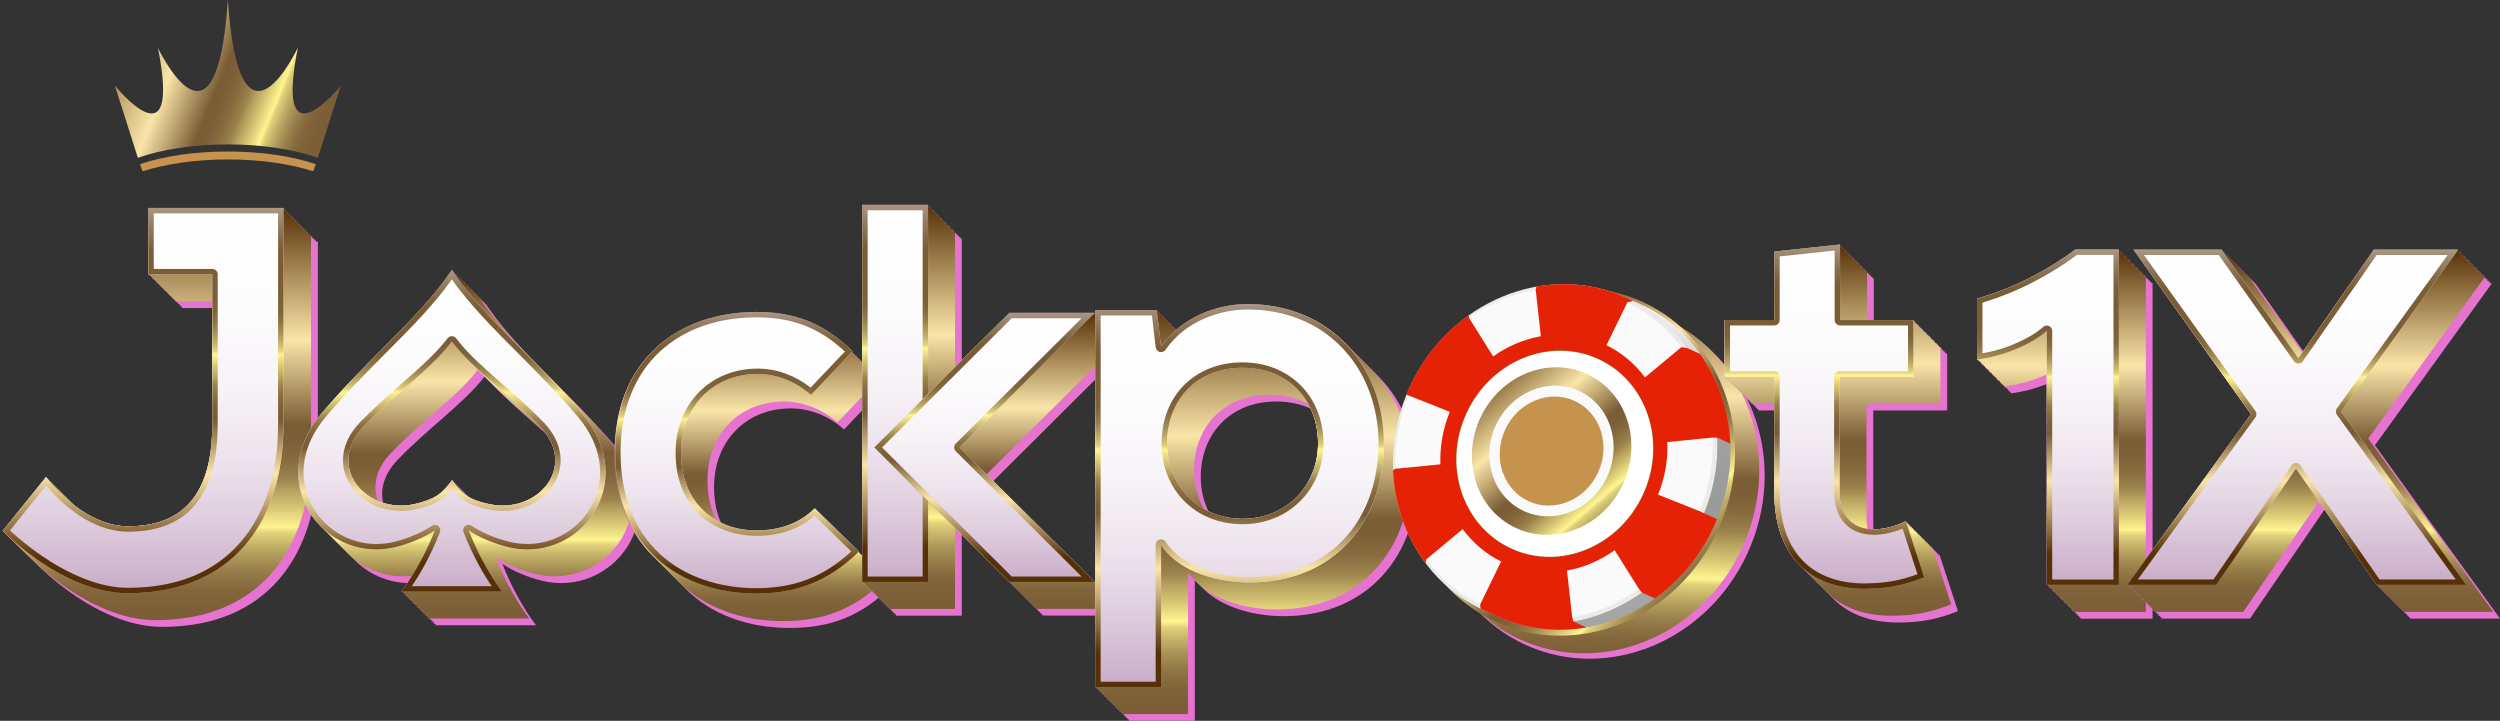
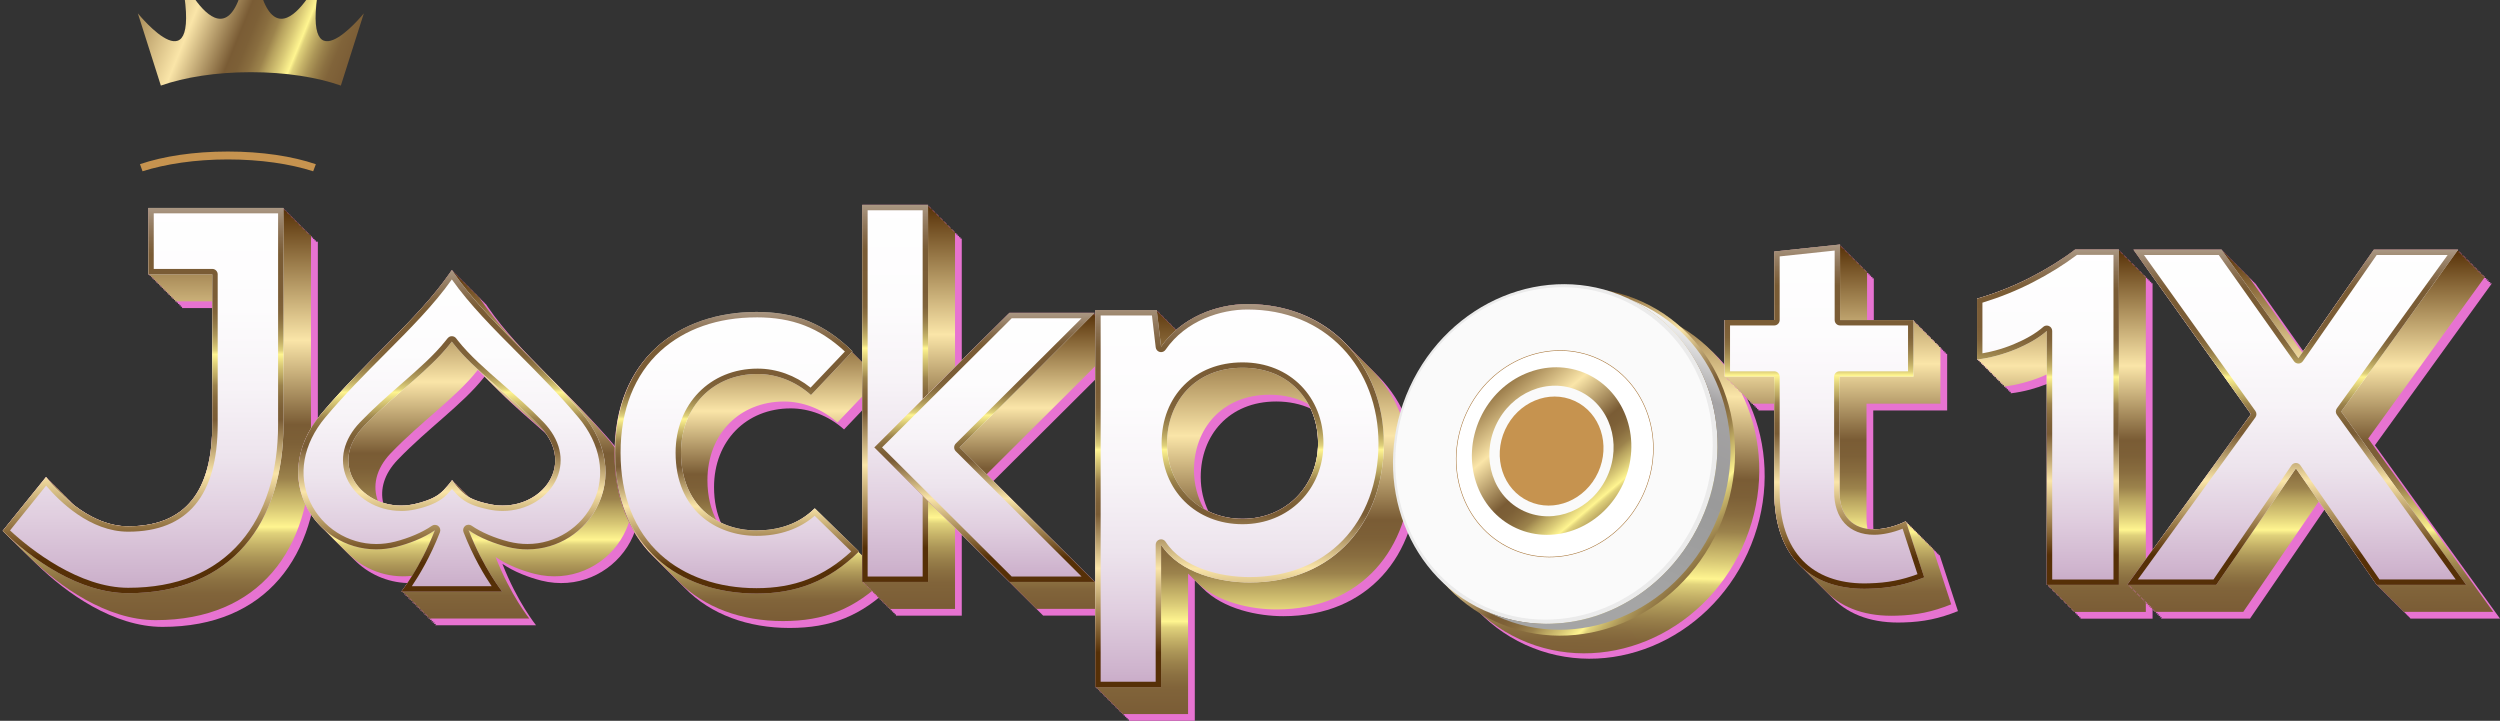
<svg xmlns="http://www.w3.org/2000/svg" xmlns:xlink="http://www.w3.org/1999/xlink" id="Layer_2" viewBox="0 0 926.86 267.24">
  <rect x="0" y="0" width="926.86" height="267.24" fill="#333333" stroke="none" />
  <defs>
    <style>
      .cls-1 {
        fill: url(#New_Gradient_Swatch_1-4);
      }

      .cls-2 {
        fill: url(#New_Gradient_Swatch_1-3);
      }

      .cls-3 {
        fill: url(#New_Gradient_Swatch_1-8);
      }

      .cls-4 {
        fill: url(#New_Gradient_Swatch_1-19);
      }

      .cls-5 {
        fill: url(#linear-gradient-2);
      }

      .cls-6 {
        fill: url(#New_Gradient_Swatch_1-18);
      }

      .cls-7 {
        fill: url(#New_Gradient_Swatch_1-21);
      }

      .cls-8 {
        fill: url(#New_Gradient_Swatch_1-13);
      }

      .cls-9 {
        fill: url(#linear-gradient-10);
      }

      .cls-10 {
        fill: url(#New_Gradient_Swatch_1-10);
      }

      .cls-11 {
        fill: #e52206;
      }

      .cls-12 {
        fill: url(#New_Gradient_Swatch_1-16);
      }

      .cls-13 {
        fill: url(#New_Gradient_Swatch_1-11);
      }

      .cls-14 {
        fill: #fff;
      }

      .cls-15 {
        fill: url(#New_Gradient_Swatch_1-7);
      }

      .cls-16 {
        fill: url(#New_Gradient_Swatch_1-17);
      }

      .cls-17 {
        fill: #e773d1;
      }

      .cls-18 {
        fill: url(#linear-gradient-4);
      }

      .cls-19 {
        fill: url(#New_Gradient_Swatch_1-12);
      }

      .cls-20 {
        fill: url(#_Áåçûìÿííûé_ãðàäèåíò_3);
      }

      .cls-21 {
        fill: url(#linear-gradient-3);
      }

      .cls-22 {
        fill: url(#linear-gradient-5);
      }

      .cls-23 {
        fill: url(#New_Gradient_Swatch_1-6);
      }

      .cls-24 {
        fill: url(#linear-gradient-8);
      }

      .cls-25 {
        fill: #c6934f;
      }

      .cls-26 {
        fill: url(#New_Gradient_Swatch_1-2);
      }

      .cls-27 {
        fill: url(#New_Gradient_Swatch_1-9);
      }

      .cls-28 {
        fill: url(#linear-gradient-7);
      }

      .cls-29 {
        fill: url(#linear-gradient-9);
      }

      .cls-30 {
        fill: url(#linear-gradient-6);
      }

      .cls-31 {
        fill: url(#New_Gradient_Swatch_1-5);
      }

      .cls-32 {
        fill: #ebebeb;
      }

      .cls-33 {
        fill: #a06927;
      }

      .cls-34 {
        fill: url(#New_Gradient_Swatch_1-15);
      }

      .cls-35 {
        fill: #fafafa;
      }

      .cls-36 {
        fill: url(#New_Gradient_Swatch_1-20);
      }

      .cls-37 {
        fill: url(#linear-gradient);
      }

      .cls-38 {
        fill: url(#New_Gradient_Swatch_1-14);
      }

      .cls-39 {
        fill: url(#New_Gradient_Swatch_1);
      }
    </style>
    <linearGradient id="New_Gradient_Swatch_1" data-name="New Gradient Swatch 1" x1="58.05" y1="56.92" x2="58.05" y2="280.24" gradientUnits="userSpaceOnUse">
      <stop offset=".09" stop-color="#563007" />
      <stop offset=".31" stop-color="#fae5a8" />
      <stop offset=".45" stop-color="#7a5c35" />
      <stop offset=".48" stop-color="#7d6037" />
      <stop offset=".51" stop-color="#896d3f" />
      <stop offset=".54" stop-color="#9c834c" />
      <stop offset=".56" stop-color="#b7a25e" />
      <stop offset=".59" stop-color="#d9c976" />
      <stop offset=".62" stop-color="#fff590" />
      <stop offset=".63" stop-color="#e0d27b" />
      <stop offset=".65" stop-color="#c5b268" />
      <stop offset=".67" stop-color="#ad9758" />
      <stop offset=".69" stop-color="#9a814b" />
      <stop offset=".71" stop-color="#8b7041" />
      <stop offset=".73" stop-color="#81643a" />
      <stop offset=".77" stop-color="#7b5d36" />
      <stop offset=".88" stop-color="#7a5c35" />
      <stop offset=".95" stop-color="#644119" stop-opacity=".7" />
      <stop offset="1" stop-color="#563007" stop-opacity=".5" />
    </linearGradient>
    <linearGradient id="linear-gradient" x1="53.05" y1="243.16" x2="53.05" y2="71.43" gradientUnits="userSpaceOnUse">
      <stop offset=".07" stop-color="#bd97bb" />
      <stop offset=".17" stop-color="#ceb3cd" />
      <stop offset=".3" stop-color="#e0cedf" />
      <stop offset=".43" stop-color="#ede4ed" />
      <stop offset=".58" stop-color="#f7f3f7" />
      <stop offset=".75" stop-color="#fdfcfd" />
      <stop offset="1" stop-color="#fff" />
    </linearGradient>
    <linearGradient id="New_Gradient_Swatch_1-2" data-name="New Gradient Swatch 1" x1="53.05" y1="219.92" x2="53.05" y2="77.1" xlink:href="#New_Gradient_Swatch_1" />
    <linearGradient id="New_Gradient_Swatch_1-3" data-name="New Gradient Swatch 1" x1="172.52" y1="83.03" x2="172.52" y2="271.88" xlink:href="#New_Gradient_Swatch_1" />
    <linearGradient id="linear-gradient-2" x1="167.52" y1="238.72" x2="167.52" y2="95.36" xlink:href="#linear-gradient" />
    <linearGradient id="New_Gradient_Swatch_1-4" data-name="New Gradient Swatch 1" x1="167.52" y1="219.32" x2="167.52" y2="100.09" xlink:href="#New_Gradient_Swatch_1" />
    <linearGradient id="New_Gradient_Swatch_1-5" data-name="New Gradient Swatch 1" x1="278.27" y1="100.55" x2="278.27" y2="267.72" xlink:href="#New_Gradient_Swatch_1" />
    <linearGradient id="linear-gradient-3" x1="273.27" y1="237.04" x2="273.27" y2="111.51" xlink:href="#linear-gradient" />
    <linearGradient id="New_Gradient_Swatch_1-6" data-name="New Gradient Swatch 1" x1="273.27" y1="220.05" x2="273.27" y2="115.65" xlink:href="#New_Gradient_Swatch_1" />
    <linearGradient id="New_Gradient_Swatch_1-7" data-name="New Gradient Swatch 1" x1="336.89" y1="56.17" x2="336.89" y2="275.08" xlink:href="#New_Gradient_Swatch_1" />
    <linearGradient id="linear-gradient-4" x1="331.89" y1="238.49" x2="331.89" y2="70.4" xlink:href="#linear-gradient" />
    <linearGradient id="New_Gradient_Swatch_1-8" data-name="New Gradient Swatch 1" x1="331.89" y1="215.75" x2="331.89" y2="75.95" xlink:href="#New_Gradient_Swatch_1" />
    <linearGradient id="New_Gradient_Swatch_1-9" data-name="New Gradient Swatch 1" x1="370" y1="101.51" x2="370" y2="261.88" xlink:href="#New_Gradient_Swatch_1" />
    <linearGradient id="linear-gradient-5" x1="365" y1="231.97" x2="365" y2="112.04" xlink:href="#linear-gradient" />
    <linearGradient id="New_Gradient_Swatch_1-10" data-name="New Gradient Swatch 1" x1="365" y1="215.74" x2="365" y2="116" xlink:href="#New_Gradient_Swatch_1" />
    <linearGradient id="New_Gradient_Swatch_1-11" data-name="New Gradient Swatch 1" x1="464.56" y1="92.68" x2="464.56" y2="314.79" xlink:href="#New_Gradient_Swatch_1" />
    <linearGradient id="linear-gradient-6" x1="459.56" y1="277.85" x2="459.56" y2="107.11" xlink:href="#linear-gradient" />
    <linearGradient id="New_Gradient_Swatch_1-12" data-name="New Gradient Swatch 1" x1="459.56" y1="254.74" x2="459.56" y2="112.75" xlink:href="#New_Gradient_Swatch_1" />
    <linearGradient id="New_Gradient_Swatch_1-13" data-name="New Gradient Swatch 1" x1="593.21" y1="77.97" x2="587.57" y2="296.57" gradientTransform="translate(506.16 -433.27) rotate(65.38)" xlink:href="#New_Gradient_Swatch_1" />
    <linearGradient id="New_Gradient_Swatch_1-14" data-name="New Gradient Swatch 1" x1="542.01" y1="133.34" x2="660.42" y2="246.32" gradientTransform="translate(494.96 -428.92) rotate(65.38)" xlink:href="#New_Gradient_Swatch_1" />
    <linearGradient id="_Áåçûìÿííûé_ãðàäèåíò_3" data-name="Áåçûìÿííûé ãðàäèåíò 3" x1="-2567.52" y1="1679.76" x2="-2440.15" y2="1679.76" gradientTransform="translate(121.76 -2794.08) rotate(-65.39)" gradientUnits="userSpaceOnUse">
      <stop offset=".22" stop-color="#a5a5a5" />
      <stop offset=".56" stop-color="#9a9a9a" />
      <stop offset=".83" stop-color="#a5a3a4" />
      <stop offset="1" stop-color="#f5f5f5" />
    </linearGradient>
    <linearGradient id="New_Gradient_Swatch_1-15" data-name="New Gradient Swatch 1" x1="541.43" y1="127.25" x2="622.1" y2="222.67" gradientTransform="translate(487.63 -425.38) rotate(65.38)" xlink:href="#New_Gradient_Swatch_1" />
    <linearGradient id="New_Gradient_Swatch_1-16" data-name="New Gradient Swatch 1" x1="681.39" y1="72.48" x2="681.39" y2="273.61" xlink:href="#New_Gradient_Swatch_1" />
    <linearGradient id="linear-gradient-7" x1="676.39" y1="239.05" x2="676.39" y2="85.59" xlink:href="#linear-gradient" />
    <linearGradient id="New_Gradient_Swatch_1-17" data-name="New Gradient Swatch 1" x1="676.39" y1="218.29" x2="676.39" y2="90.65" xlink:href="#New_Gradient_Swatch_1" />
    <linearGradient id="New_Gradient_Swatch_1-18" data-name="New Gradient Swatch 1" x1="764.26" y1="74.76" x2="764.26" y2="271.1" xlink:href="#New_Gradient_Swatch_1" />
    <linearGradient id="linear-gradient-8" x1="759.26" y1="237.09" x2="759.26" y2="87.57" xlink:href="#linear-gradient" />
    <linearGradient id="New_Gradient_Swatch_1-19" data-name="New Gradient Swatch 1" x1="759.26" y1="216.86" x2="759.26" y2="92.5" xlink:href="#New_Gradient_Swatch_1" />
    <linearGradient id="New_Gradient_Swatch_1-20" data-name="New Gradient Swatch 1" x1="856.51" y1="74.83" x2="856.51" y2="271.06" xlink:href="#New_Gradient_Swatch_1" />
    <linearGradient id="linear-gradient-9" x1="851.51" y1="237.06" x2="851.51" y2="87.62" xlink:href="#linear-gradient" />
    <linearGradient id="New_Gradient_Swatch_1-21" data-name="New Gradient Swatch 1" x1="851.51" y1="216.84" x2="851.51" y2="92.56" xlink:href="#New_Gradient_Swatch_1" />
    <linearGradient id="linear-gradient-10" x1="26.14" y1="12.35" x2="145.85" y2="60.93" gradientUnits="userSpaceOnUse">
      <stop offset="0" stop-color="#563007" />
      <stop offset=".31" stop-color="#fae5a8" />
      <stop offset=".45" stop-color="#7a5c35" />
      <stop offset=".48" stop-color="#7d6037" />
      <stop offset=".51" stop-color="#896d3f" />
      <stop offset=".54" stop-color="#9c834c" />
      <stop offset=".56" stop-color="#b7a25e" />
      <stop offset=".59" stop-color="#d9c976" />
      <stop offset=".62" stop-color="#fff590" />
      <stop offset=".63" stop-color="#e0d27b" />
      <stop offset=".65" stop-color="#c5b268" />
      <stop offset=".67" stop-color="#ad9758" />
      <stop offset=".69" stop-color="#9a814b" />
      <stop offset=".71" stop-color="#8b7041" />
      <stop offset=".73" stop-color="#81643a" />
      <stop offset=".77" stop-color="#7b5d36" />
      <stop offset=".88" stop-color="#7a5c35" />
      <stop offset=".95" stop-color="#644119" stop-opacity=".7" />
      <stop offset="1" stop-color="#563007" stop-opacity=".5" />
    </linearGradient>
  </defs>
  <g id="Layer_1-2" data-name="Layer_1">
    <g>
      <g>
        <path class="cls-17" d="M117.1,89.6v-.5h-.5v-.5h-.5v-.5h-.5v-.5h-.5v-.5h-.5v-.5h-.5v-.5h-.5v-.5h-.5v-.5h-.5v-.5h-.5v-.5h-.5v-.5h-.5v-.5h-.5v-.5h-.5v-.5h-.5v-.5h-.5v-.5h-.5v-.5h-.5v-.5h-.5v-.5h-.5v-.5h-.5v-.5h-.5v-.5h-.5v-.5h-.5v-.5h-50.1v24.61h.5v.5h.5v.5h.5v.5h.5v.5h.5v.5h.5v.5h.5v.5h.5v.5h.5v.5h.5v.5h.5v.5h.5v.5h.5v.5h.5v.5h.5v.5h.5v.5h.5v.5h.5v.5h.5v.5h.5v.5h.5v.5h.5v.5h.5v.5h.5v.5h.5v.5h11.21v43.11c0,21.2-7.18,37.81-31.19,37.81-7.43,0-14.28-3.4-19.89-7.7-.02-.02-.03-.04-.05-.06h-.01c-.07-.04-.15-.1-.22-.16-.09-.11-.18-.23-.27-.34l-.05.07c-.15-.19-.3-.38-.45-.57l-.05.07c-.15-.19-.3-.38-.45-.57l-.05.07c-.15-.19-.3-.38-.45-.57l-.05.07c-.15-.19-.3-.38-.45-.57l-.05.07c-.15-.19-.3-.38-.45-.57l-.05.07c-.15-.19-.3-.38-.45-.57l-.05.07c-.15-.19-.3-.38-.45-.57l-.05.07c-.15-.19-.3-.38-.45-.57l-.05.07c-.15-.19-.3-.38-.45-.57l-.05.07c-.15-.19-.3-.38-.45-.57l-.05.07c-.15-.19-.3-.38-.45-.57l-.05.07c-.15-.19-.3-.38-.45-.57l-.05.07c-.15-.19-.3-.38-.45-.57l-.05.07c-.15-.19-.3-.38-.45-.57l-.05.07c-.15-.19-.3-.38-.45-.57l-.05.07c-.15-.19-.3-.38-.45-.57l-.05.07c-.15-.19-.3-.38-.45-.57l-.05.07c-.15-.19-.3-.38-.45-.57l-.05.07c-.15-.19-.3-.38-.45-.57l-.05.07c-.15-.19-.3-.38-.45-.57L1,196.83c.17.16.34.33.51.49h0c.17.17.34.34.51.5h0c.17.17.34.34.51.5h0c.17.17.34.34.51.5h0c.17.17.34.34.51.5h0c.17.17.34.34.51.5h0c.17.17.34.34.51.5h0c.17.17.34.34.51.5h0c.17.17.34.34.51.5h0c.17.17.34.34.51.5h0c.17.17.34.34.51.5h0c.17.17.34.34.51.5h0c.17.17.34.34.51.5h0c.17.17.34.34.51.5h0c.17.17.34.34.51.5h0c.17.17.34.34.51.5h0c.17.17.34.34.51.5h0c.17.17.34.34.51.5h0c.17.17.34.34.51.5h0c.17.17.34.34.51.5h0c.17.17.34.34.51.5h0c.17.17.34.34.51.5h0c.17.17.34.34.51.5h0c.17.17.34.34.51.5h0c.17.17.34.34.51.5h0c10.89,10.59,28.37,23.1,46.51,23.1,38.6,0,57.59-26.4,57.59-62.61v-80.21h-.5Z" />
        <path class="cls-39" d="M114.6,87.1v-.5h-.5v-.5h-.5v-.5h-.5v-.5h-.5v-.5h-.5v-.5h-.5v-.5h-.5v-.5h-.5v-.5h-.5v-.5h-.5v-.5h-.5v-.5h-.5v-.5h-.5v-.5h-.5v-.5h-.5v-.5h-.5v-.5h-.5v-.5h-.5v-.5h-.5v-.5h-50.1v24.61h.5v.5h.5v.5h.5v.5h.5v.5h.5v.5h.5v.5h.5v.5h.5v.5h.5v.5h.5v.5h.5v.5h.5v.5h.5v.5h.5v.5h.5v.5h.5v.5h.5v.5h.5v.5h.5v.5h.5v.5h13.71v45.61c0,21.2-7.18,37.81-31.19,37.81-7.55,0-14.51-3.51-20.17-7.92-.09-.11-.18-.23-.27-.34l-.05.07c-.15-.19-.3-.38-.45-.57l-.05.07c-.15-.19-.3-.38-.45-.57l-.05.07c-.15-.19-.3-.38-.45-.57l-.05.07c-.15-.19-.3-.38-.45-.57l-.05.07c-.15-.19-.3-.38-.45-.57l-.05.07c-.15-.19-.3-.38-.45-.57l-.05.07c-.15-.19-.3-.38-.45-.57l-.05.07c-.15-.19-.3-.38-.45-.57l-.05.07c-.15-.19-.3-.38-.45-.57l-.05.07c-.15-.19-.3-.38-.45-.57l-.05.07c-.15-.19-.3-.38-.45-.57l-.05.07c-.15-.19-.3-.38-.45-.57l-.05.07c-.15-.19-.3-.38-.45-.57l-.05.07c-.15-.19-.3-.38-.45-.57l-.05.07c-.15-.19-.3-.38-.45-.57l-.05.07c-.15-.19-.3-.38-.45-.57l-.05.07c-.15-.19-.3-.38-.45-.57l-.05.07c-.15-.19-.3-.38-.45-.57l-.05.07c-.15-.19-.3-.38-.45-.57l-.05.07c-.15-.19-.3-.38-.45-.57L1,196.83c.17.16.34.33.51.49h0c.17.17.34.34.51.5h0c.17.17.34.34.51.5h0c.17.17.34.34.51.5h0c.17.17.34.34.51.5h0c.17.17.34.34.51.5h0c.17.17.34.34.51.5h0c.17.17.34.34.51.5h0c.17.17.34.34.51.5h0c.17.17.34.34.51.5h0c.17.17.34.34.51.5h0c.17.17.34.34.51.5h0c.17.17.34.34.51.5h0c.17.17.34.34.51.5h0c.17.17.34.34.51.5h0c.17.17.34.34.51.5h0c.17.17.34.34.51.5h0c.17.17.34.34.51.5h0c.17.17.34.34.51.5h0c.17.17.34.34.51.5h0c10.89,10.59,28.37,23.1,46.51,23.1,38.6,0,57.59-26.4,57.59-62.61v-80.21h-.5Z" />
        <path class="cls-37" d="M54.99,77.1v24.61h23.71v55.61c0,21.2-7.18,37.81-31.19,37.81-13.23,0-24.66-10.79-30.44-18.26L1,196.83c10.89,10.58,28.37,23.09,46.51,23.09,38.6,0,57.59-26.4,57.59-62.61v-80.21h-50.1Z" />
        <path class="cls-26" d="M103.1,79.1v78.21c0,17.99-4.78,33.06-13.83,43.58-9.72,11.3-23.77,17.03-41.75,17.03s-36.02-13.99-43.8-21.27l13.37-16.61c4.87,5.74,16.28,17.08,30.43,17.08,22.02,0,33.19-13.39,33.19-39.81v-55.61c0-1.1-.9-2-2-2h-21.71v-20.61h46.1M105.1,77.1h-50.1v24.61h23.71v55.61c0,21.2-7.18,37.81-31.19,37.81-13.23,0-24.66-10.79-30.44-18.26L1,196.83c10.89,10.58,28.37,23.09,46.51,23.09,38.6,0,57.59-26.4,57.59-62.61v-80.21h0Z" />
      </g>
      <g>
        <path class="cls-17" d="M228.47,165.96c-16.66-19.8-35.82-35.01-47.46-51.94l-.98-1.43-.08.11-.42-.61-.08.11-.42-.61-.08.11-.42-.61-.08.11-.42-.61-.08.11-.42-.61-.08.11-.42-.61-.08.11-.42-.61-.08.11-.42-.61-.08.11-.42-.61-.08.11-.42-.61-.08.11-.42-.61-.08.11-.42-.61-.08.11-.42-.61-.08.11-.42-.61-.08.11-.42-.61-.08.11-.42-.61-.08.11-.42-.61-.08.11-.42-.61-.08.11-.42-.61-.08.11-.42-.61-.08.11-.42-.61-.08.11-.42-.61-.08.11-.42-.61-.08.11-.42-.61-.08.11-.42-.61-.99,1.43c-11.64,16.93-30.8,32.14-47.46,51.94-12.82,15.39-9.85,32.28.21,42.02.17.17.33.34.5.5.17.17.33.34.5.5.17.17.33.34.5.5.17.17.33.34.5.5.17.17.33.34.5.5.17.17.33.34.5.5.17.17.33.34.5.5.17.17.33.34.5.5.17.17.33.34.5.5.17.17.33.34.5.5.17.17.33.34.5.5.17.17.33.34.5.5.17.17.33.34.5.5.17.17.33.34.5.5.17.17.33.34.5.5.17.17.33.34.5.5.17.17.33.34.5.5.17.17.33.34.5.5.17.17.33.34.5.5.17.17.33.34.5.5.17.17.33.34.5.5.17.17.33.34.5.5.17.17.33.34.5.5.17.17.33.34.5.5,5.06,5.15,12.05,8.43,19.77,8.68-1.39,2.05-2.28,3.17-2.28,3.17h.89c-.24.32-.39.5-.39.5h.89c-.24.32-.39.5-.39.5h.89c-.24.32-.39.5-.39.5h.89c-.24.32-.39.5-.39.5h.89c-.24.32-.39.5-.39.5h.89c-.24.32-.39.5-.39.5h.89c-.24.32-.39.5-.39.5h.89c-.24.32-.39.5-.39.5h.89c-.24.32-.39.5-.39.5h.89c-.24.32-.39.5-.39.5h.89c-.24.32-.39.5-.39.5h.89c-.24.32-.39.5-.39.5h.89c-.24.32-.39.5-.39.5h.89c-.24.32-.39.5-.39.5h.89c-.24.32-.39.5-.39.5h.89c-.24.32-.39.5-.39.5h.89c-.24.32-.39.5-.39.5h.89c-.24.32-.39.5-.39.5h.89c-.24.32-.39.5-.39.5h.89c-.24.32-.39.5-.39.5h.89c-.24.32-.39.5-.39.5h.89c-.24.32-.39.5-.39.5h.89c-.24.32-.39.5-.39.5h.89c-.24.32-.39.5-.39.5h.89c-.24.32-.39.5-.39.5h37.43s-6.99-8.68-12.49-22.8c4.19,2.93,9.88,5.08,14.45,6.23,26.34,6.59,49.33-23.45,27.8-49.29ZM180.51,140.44c.16.17.33.33.5.5.16.17.33.33.5.5.16.17.33.33.5.5.16.17.33.33.5.5.16.17.33.33.5.5.16.17.33.33.5.5.16.17.33.33.5.5.16.17.33.33.5.5.16.17.33.33.5.5.16.17.33.33.5.5,4.94,5.05,10.93,10.01,16.98,15.41,10.19,14.39-4.48,29.69-21.09,26.05-2.5-.55-5.22-1.24-7.58-2.6-.13-.2-.2-.31-.2-.31,0,0-.03.05-.08.12-.27-.38-.42-.62-.42-.62,0,0-.03.05-.08.12-.27-.38-.42-.62-.42-.62,0,0-.03.05-.08.12-.27-.38-.42-.62-.42-.62,0,0-.03.05-.08.12-.27-.38-.42-.62-.42-.62,0,0-.03.05-.08.12-.27-.38-.42-.62-.42-.62,0,0-.03.05-.08.12-.27-.38-.42-.62-.42-.62,0,0-.03.05-.08.12-.27-.38-.42-.62-.42-.62,0,0-.03.05-.08.12-.27-.38-.42-.62-.42-.62,0,0-.03.05-.08.12-.27-.38-.42-.62-.42-.62,0,0-.03.05-.08.12-.27-.38-.42-.62-.42-.62,0,0-.03.05-.08.12-.27-.38-.42-.62-.42-.62,0,0-.03.05-.08.12-.27-.38-.42-.62-.42-.62,0,0-2.51,3.53-4.9,5.29-2.4,1.77-6.04,2.95-9.1,3.62-4.09.89-8.05.63-11.56-.47-1.15-4.92.22-10.59,5.36-15.95,11.17-11.64,24.09-20.55,31.93-30.48.07-.09.19-.25.32-.4.11.11.23.23.34.34.16.17.33.33.5.5Z" />
        <path class="cls-2" d="M225.97,163.46c-16.66-19.8-35.82-35.01-47.46-51.94l-.98-1.43-.08.11-.42-.61-.08.11-.42-.61-.08.11-.42-.61-.08.11-.42-.61-.08.11-.42-.61-.08.11-.42-.61-.08.11-.42-.61-.08.11-.42-.61-.08.11-.42-.61-.08.11-.42-.61-.08.11-.42-.61-.08.11-.42-.61-.08.11-.42-.61-.08.11-.42-.61-.08.11-.42-.61-.08.11-.42-.61-.08.11-.42-.61-.08.11-.42-.61-.08.11-.42-.61-.08.11-.42-.61-.99,1.43c-11.64,16.93-30.8,32.14-47.46,51.94-12.82,15.39-9.85,32.28.21,42.02.17.17.33.34.5.5.17.17.33.34.5.5.17.17.33.34.5.5.17.17.33.34.5.5.17.17.33.34.5.5.17.17.33.34.5.5.17.17.33.34.5.5.17.17.33.34.5.5.17.17.33.34.5.5.17.17.33.34.5.5.17.17.33.34.5.5.17.17.33.34.5.5.17.17.33.34.5.5.17.17.33.34.5.5.17.17.33.34.5.5.17.17.33.34.5.5.17.17.33.34.5.5.17.17.33.34.5.5.17.17.33.34.5.5,5.98,6.07,14.63,9.55,24.01,8.5-2.34,3.76-4.02,5.84-4.02,5.84h.89c-.24.32-.39.5-.39.5h.89c-.24.32-.39.5-.39.5h.89c-.24.32-.39.5-.39.5h.89c-.24.32-.39.5-.39.5h.89c-.24.32-.39.5-.39.5h.89c-.24.32-.39.5-.39.5h.89c-.24.32-.39.5-.39.5h.89c-.24.32-.39.5-.39.5h.89c-.24.32-.39.5-.39.5h.89c-.24.32-.39.5-.39.5h.89c-.24.32-.39.5-.39.5h.89c-.24.32-.39.5-.39.5h.89c-.24.32-.39.5-.39.5h.89c-.24.32-.39.5-.39.5h.89c-.24.32-.39.5-.39.5h.89c-.24.32-.39.5-.39.5h.89c-.24.32-.39.5-.39.5h.89c-.24.32-.39.5-.39.5h.89c-.24.32-.39.5-.39.5h.89c-.24.32-.39.5-.39.5h37.43s-6.99-8.68-12.49-22.8c4.19,2.93,9.88,5.08,14.45,6.23,26.34,6.59,49.33-23.45,27.8-49.29ZM144.92,167.98c11.17-11.64,24.09-20.55,31.93-30.48.07-.09.19-.25.32-.4.11.11.23.23.34.34.16.17.33.33.5.5.16.17.33.33.5.5.16.17.33.33.5.5.16.17.33.33.5.5.16.17.33.33.5.5.16.17.33.33.5.5.16.17.33.33.5.5.16.17.33.33.5.5.16.17.33.33.5.5.16.17.33.33.5.5.16.17.33.33.5.5,5.45,5.57,12.17,11.03,18.86,17.09,11.35,14.62-3.54,30.57-20.46,26.87-2.5-.55-5.22-1.24-7.58-2.6-.13-.2-.2-.31-.2-.31,0,0-.03.05-.08.12-.27-.38-.42-.62-.42-.62,0,0-.03.05-.08.12-.27-.38-.42-.62-.42-.62,0,0-.03.05-.08.12-.27-.38-.42-.62-.42-.62,0,0-.03.05-.08.12-.27-.38-.42-.62-.42-.62,0,0-.03.05-.08.12-.27-.38-.42-.62-.42-.62,0,0-.03.05-.08.12-.27-.38-.42-.62-.42-.62,0,0-.03.05-.08.12-.27-.38-.42-.62-.42-.62,0,0-.03.05-.08.12-.27-.38-.42-.62-.42-.62,0,0-.03.05-.08.12-.27-.38-.42-.62-.42-.62,0,0-.03.05-.08.12-.27-.38-.42-.62-.42-.62,0,0-.03.05-.08.12-.27-.38-.42-.62-.42-.62,0,0-.03.05-.08.12-.27-.38-.42-.62-.42-.62,0,0-2.51,3.53-4.9,5.29-2.4,1.77-6.04,2.95-9.1,3.62-4.87,1.06-9.57.49-13.53-1.2-1.97-5.3-.95-11.71,4.82-17.73Z" />
        <path class="cls-5" d="M215.97,153.46c-16.66-19.8-35.82-35.01-47.46-51.94l-.98-1.43-.99,1.43c-11.64,16.93-30.8,32.14-47.46,51.94-21.53,25.84,1.45,55.88,27.8,49.29,4.55-1.14,10.2-3.27,14.38-6.17-5.5,14.08-12.47,22.75-12.47,22.75h37.43s-6.99-8.68-12.49-22.8c4.19,2.93,9.88,5.08,14.45,6.23,26.34,6.59,49.33-23.45,27.8-49.29ZM181.41,186.9c-3.08-.67-6.5-1.55-9.15-3.65-2.65-2.11-4.64-5.26-4.64-5.26,0,0-2.5,3.53-4.9,5.29-2.4,1.77-6.04,2.95-9.1,3.62-17.72,3.87-33.23-13.79-18.7-28.92,11.17-11.64,24.09-20.55,31.93-30.48.17-.21.67-.85.66-.84s.5.63.66.84c7.83,9.94,20.76,18.83,31.94,30.48,14.53,15.13-.98,32.8-18.71,28.92Z" />
        <path class="cls-1" d="M167.52,103.6c6.62,9.38,15.44,18.22,24.75,27.57,7.37,7.4,14.99,15.05,22.16,23.57,8.26,9.91,10.29,21.36,5.59,31.4-4.42,9.44-14.03,15.54-24.47,15.54-2.29,0-4.61-.29-6.9-.86-5.21-1.31-10.36-3.52-13.79-5.92-.35-.24-.75-.36-1.15-.36-.44,0-.87.14-1.24.43-.69.54-.95,1.48-.63,2.3,3.63,9.32,7.87,16.28,10.44,20.07h-29.6c2.57-3.79,6.79-10.73,10.42-20.02.32-.82.07-1.75-.62-2.3-.36-.29-.8-.43-1.24-.43-.4,0-.8.12-1.14.36-3.44,2.39-8.57,4.59-13.72,5.88-2.29.57-4.61.86-6.9.86-10.44,0-20.04-6.1-24.47-15.54-4.7-10.04-2.67-21.49,5.58-31.39,7.17-8.53,14.8-16.18,22.17-23.58,9.31-9.35,18.13-18.19,24.74-27.56M148.66,189.44c1.79,0,3.6-.2,5.39-.59,2.38-.52,6.82-1.72,9.86-3.97,1.33-.98,2.66-2.4,3.66-3.59.89,1.1,2.08,2.42,3.45,3.51,2.98,2.37,6.71,3.33,9.96,4.04,1.78.39,3.6.59,5.39.59,8.92,0,17.01-4.94,20.14-12.28,2.89-6.78,1.08-14.27-4.96-20.57-4.95-5.16-10.18-9.73-15.23-14.15-6.32-5.52-12.29-10.74-16.57-16.18l-.21-.27c-.14-.18-.31-.39-.38-.49,0-.01-.02-.03-.03-.04-.38-.51-.97-.81-1.61-.81-.01,0-.02,0-.04,0-.95.02-1.3.46-2.07,1.43l-.13.17c-4.29,5.43-10.25,10.64-16.56,16.16-5.06,4.43-10.29,9-15.25,14.17-6.04,6.3-7.85,13.79-4.97,20.57,3.13,7.35,11.23,12.28,20.15,12.28M167.52,100.09l-.99,1.43c-11.64,16.93-30.8,32.14-47.46,51.94-19.48,23.39-2.51,50.21,20.41,50.21,2.41,0,4.88-.3,7.38-.92,4.55-1.14,10.2-3.27,14.38-6.17-5.5,14.08-12.47,22.75-12.47,22.75h37.43s-6.99-8.68-12.49-22.8c4.19,2.93,9.88,5.08,14.45,6.23,2.5.63,4.98.92,7.38.92,22.93,0,39.9-26.82,20.42-50.21-16.66-19.8-35.82-35.01-47.46-51.94l-.98-1.43h0ZM148.66,187.44c-15.44,0-26.89-15.76-13.74-29.46,11.17-11.64,24.09-20.55,31.93-30.48.16-.21.66-.84.66-.84h0s.5.63.66.84c7.83,9.94,20.76,18.83,31.94,30.48,13.14,13.69,1.69,29.47-13.74,29.47-1.62,0-3.28-.17-4.97-.54-3.08-.67-6.5-1.55-9.15-3.65s-4.64-5.26-4.64-5.26c0,0-2.5,3.53-4.9,5.29s-6.04,2.95-9.1,3.62c-1.68.37-3.34.54-4.96.54h0Z" />
      </g>
      <g>
        <path class="cls-17" d="M330.46,216.46s0,0,0,0l-.51-.49s0,0,0,0l-.51-.49s0,0,0,0l-.51-.49s0,0,0,0l-.51-.49s0,0,0,0l-.51-.49s0,0,0,0l-.51-.49s0,0,0,0l-.51-.49s0,0,0,0l-.51-.49s0,0,0,0l-.51-.49s0,0,0,0l-.51-.49s0,0,0,0l-.51-.49s0,0,0,0l-.51-.49s0,0,0,0l-.51-.49s0,0,0,0l-.51-.49s0,0,0,0l-.51-.49s0,0,0,0l-.51-.49s0,0,0,0l-.51-.49s0,0,0,0l-.51-.49s0,0,0,0l-.51-.49s0,0,0,0l-.51-.49s0,0,0,0l-.51-.49s0,0,0,0l-.51-.49s0,0,0,0l-.51-.49s0,0,0,0l-.51-.49s0,0,0,0l-16.4-16c-6,6-13.8,8.2-21.6,8.2-4.56,0-8.9-.91-12.75-2.67-1.76-3.84-2.75-8.39-2.75-13.63,0-17.2,12-29.2,28.4-29.2,6.8,0,14,2.6,19.8,7.8l15.4-16.2c-.17-.17-.34-.32-.51-.48v-.02c-.16-.17-.33-.32-.5-.48v-.02c-.16-.17-.33-.32-.5-.48v-.02c-.16-.17-.33-.32-.5-.48v-.02c-.16-.17-.33-.32-.5-.48v-.02c-.16-.17-.33-.32-.5-.48v-.02c-.16-.17-.33-.32-.5-.48v-.02c-.16-.17-.33-.32-.5-.48v-.02c-.16-.17-.33-.32-.5-.48v-.02c-.16-.17-.33-.32-.5-.48v-.02c-.16-.17-.33-.32-.5-.48v-.02c-.16-.17-.33-.32-.5-.48v-.02c-.16-.17-.33-.32-.5-.48v-.02c-.16-.17-.33-.32-.5-.48v-.02c-.16-.17-.33-.32-.5-.48v-.02c-.16-.17-.33-.32-.5-.48v-.02c-.16-.17-.33-.32-.5-.48v-.02c-.16-.17-.33-.32-.5-.48v-.02c-.16-.17-.33-.32-.5-.48v-.02c-.16-.17-.33-.32-.5-.48v-.02c-.16-.17-.33-.32-.5-.48v-.02c-.16-.17-.33-.32-.5-.48v-.02c-.16-.17-.33-.32-.5-.48v-.02c-.16-.17-.33-.32-.5-.48v-.02c-.16-.17-.33-.32-.5-.48v-.02c-10.79-10.6-21.59-14.6-35.59-14.6-28.6,0-52.4,17.2-52.4,52.2,0,16.61,5.37,29.21,14.06,37.87.16.17.33.33.5.5.16.17.33.33.5.5.16.17.33.33.5.5.16.17.33.33.5.5.16.17.33.33.5.5.16.17.33.33.5.5.16.17.33.33.5.5.16.17.33.33.5.5.16.17.33.33.5.5.16.17.33.33.5.5.16.17.33.33.5.5.16.17.33.33.5.5.16.17.33.33.5.5.16.17.33.33.5.5.16.17.33.33.5.5.16.17.33.33.5.5.16.17.33.33.5.5.16.17.33.33.5.5.16.17.33.33.5.5.16.17.33.33.5.5.16.17.33.33.5.5.16.17.33.33.5.5.16.17.33.33.5.5.16.17.33.33.5.5,9.64,9.92,23.55,14.83,38.83,14.83s26.6-4.4,38-15.6l-.51-.49Z" />
        <path class="cls-31" d="M327.96,213.96s0,0,0,0l-.51-.49s0,0,0,0l-.51-.49s0,0,0,0l-.51-.49s0,0,0,0l-.51-.49s0,0,0,0l-.51-.49s0,0,0,0l-.51-.49s0,0,0,0l-.51-.49s0,0,0,0l-.51-.49s0,0,0,0l-.51-.49s0,0,0,0l-.51-.49s0,0,0,0l-.51-.49s0,0,0,0l-.51-.49s0,0,0,0l-.51-.49s0,0,0,0l-.51-.49s0,0,0,0l-.51-.49s0,0,0,0l-.51-.49s0,0,0,0l-.51-.49s0,0,0,0l-.51-.49s0,0,0,0l-.51-.49s0,0,0,0l-16.4-16c-6,6-13.8,8.2-21.6,8.2-5.22,0-10.17-1.18-14.4-3.5-2.28-4.18-3.6-9.29-3.6-15.3,0-17.2,12-29.2,28.4-29.2,6.8,0,14,2.6,19.8,7.8l15.4-16.2c-.17-.17-.34-.32-.51-.48v-.02c-.16-.17-.33-.32-.5-.48v-.02c-.16-.17-.33-.32-.5-.48v-.02c-.16-.17-.33-.32-.5-.48v-.02c-.16-.17-.33-.32-.5-.48v-.02c-.16-.17-.33-.32-.5-.48v-.02c-.16-.17-.33-.32-.5-.48v-.02c-.16-.17-.33-.32-.5-.48v-.02c-.16-.17-.33-.32-.5-.48v-.02c-.16-.17-.33-.32-.5-.48v-.02c-.16-.17-.33-.32-.5-.48v-.02c-.16-.17-.33-.32-.5-.48v-.02c-.16-.17-.33-.32-.5-.48v-.02c-.16-.17-.33-.32-.5-.48v-.02c-.16-.17-.33-.32-.5-.48v-.02c-.16-.17-.33-.32-.5-.48v-.02c-.16-.17-.33-.32-.5-.48v-.02c-.16-.17-.33-.32-.5-.48v-.02c-.16-.17-.33-.32-.5-.48v-.02c-.16-.17-.33-.32-.5-.48v-.02c-10.79-10.6-21.59-14.6-35.59-14.6-28.6,0-52.4,17.2-52.4,52.2,0,16.61,5.37,29.21,14.06,37.87.16.17.33.33.5.5.16.17.33.33.5.5.16.17.33.33.5.5.16.17.33.33.5.5.16.17.33.33.5.5.16.17.33.33.5.5.16.17.33.33.5.5.16.17.33.33.5.5.16.17.33.33.5.5.16.17.33.33.5.5.16.17.33.33.5.5.16.17.33.33.5.5.16.17.33.33.5.5.16.17.33.33.5.5.16.17.33.33.5.5.16.17.33.33.5.5.16.17.33.33.5.5.16.17.33.33.5.5.16.17.33.33.5.5,9.64,9.92,23.55,14.83,38.83,14.83s26.6-4.4,38-15.6l-.51-.49Z" />
        <path class="cls-21" d="M318.47,204.45c-11.4,11.2-23.4,15.6-38,15.6-28.6,0-52.4-17.2-52.4-52.2s23.8-52.2,52.4-52.2c14,0,24.8,4,35.6,14.6l-15.4,16.2c-5.8-5.2-13-7.8-19.8-7.8-16.4,0-28.4,12-28.4,29.2,0,18.8,12.8,28.8,28,28.8,7.8,0,15.6-2.2,21.6-8.2l16.4,16Z" />
        <path class="cls-23" d="M280.47,117.65c13.29,0,23.2,3.81,32.77,12.67l-12.72,13.39c-5.71-4.56-12.62-7.05-19.65-7.05-17.61,0-30.4,13.12-30.4,31.2,0,21.28,15.07,30.8,30,30.8,8.55,0,15.96-2.56,21.57-7.44l13.55,13.22c-10.16,9.4-21.07,13.62-35.12,13.62s-26.63-4.31-35.58-12.45c-9.7-8.83-14.82-21.88-14.82-37.75s5.13-28.91,14.82-37.75c8.95-8.15,21.25-12.45,35.58-12.45M280.47,115.65c-28.6,0-52.4,17.2-52.4,52.2s23.8,52.2,52.4,52.2c14.6,0,26.6-4.4,38-15.6l-16.4-16c-6,6-13.8,8.2-21.6,8.2-15.2,0-28-10-28-28.8,0-17.2,12-29.2,28.4-29.2,6.8,0,14,2.6,19.8,7.8l15.4-16.2c-10.8-10.6-21.6-14.6-35.6-14.6h0Z" />
      </g>
      <g>
        <g>
          <polygon class="cls-17" points="356.57 169.25 356.57 88.45 356.07 88.45 356.07 87.95 355.57 87.95 355.57 87.45 355.07 87.45 355.07 86.95 354.57 86.95 354.57 86.45 354.07 86.45 354.07 85.95 353.57 85.95 353.57 85.45 353.07 85.45 353.07 84.95 352.57 84.95 352.57 84.45 352.07 84.45 352.07 83.95 351.57 83.95 351.57 83.45 351.07 83.45 351.07 82.95 350.57 82.95 350.57 82.45 350.07 82.45 350.07 81.95 349.57 81.95 349.57 81.45 349.07 81.45 349.07 80.95 348.57 80.95 348.57 80.45 348.07 80.45 348.07 79.95 347.57 79.95 347.57 79.45 347.07 79.45 347.07 78.95 346.57 78.95 346.57 78.45 346.07 78.45 346.07 77.95 345.57 77.95 345.57 77.45 345.07 77.45 345.07 76.95 344.57 76.95 344.57 76.45 344.07 76.45 344.07 75.95 319.67 75.95 319.67 215.75 320.17 215.75 320.17 216.25 320.67 216.25 320.67 216.75 321.17 216.75 321.17 217.25 321.67 217.25 321.67 217.75 322.17 217.75 322.17 218.25 322.67 218.25 322.67 218.75 323.17 218.75 323.17 219.25 323.67 219.25 323.67 219.75 324.17 219.75 324.17 220.25 324.67 220.25 324.67 220.75 325.17 220.75 325.17 221.25 325.67 221.25 325.67 221.75 326.17 221.75 326.17 222.25 326.67 222.25 326.67 222.75 327.17 222.75 327.17 223.25 327.67 223.25 327.67 223.75 328.17 223.75 328.17 224.25 328.67 224.25 328.67 224.75 329.17 224.75 329.17 225.25 329.67 225.25 329.67 225.75 330.17 225.75 330.17 226.25 330.67 226.25 330.67 226.75 331.17 226.75 331.17 227.25 331.67 227.25 331.67 227.75 332.17 227.75 332.17 228.25 356.57 228.25 356.57 183.65 356.62 183.71 356.62 169.19 356.57 169.25" />
          <polygon class="cls-15" points="354.07 166.75 354.07 85.95 353.57 85.95 353.57 85.45 353.07 85.45 353.07 84.95 352.57 84.95 352.57 84.45 352.07 84.45 352.07 83.95 351.57 83.95 351.57 83.45 351.07 83.45 351.07 82.95 350.57 82.95 350.57 82.45 350.07 82.45 350.07 81.95 349.57 81.95 349.57 81.45 349.07 81.45 349.07 80.95 348.57 80.95 348.57 80.45 348.07 80.45 348.07 79.95 347.57 79.95 347.57 79.45 347.07 79.45 347.07 78.95 346.57 78.95 346.57 78.45 346.07 78.45 346.07 77.95 345.57 77.95 345.57 77.45 345.07 77.45 345.07 76.95 344.57 76.95 344.57 76.45 344.07 76.45 344.07 75.95 319.67 75.95 319.67 215.75 320.17 215.75 320.17 216.25 320.67 216.25 320.67 216.75 321.17 216.75 321.17 217.25 321.67 217.25 321.67 217.75 322.17 217.75 322.17 218.25 322.67 218.25 322.67 218.75 323.17 218.75 323.17 219.25 323.67 219.25 323.67 219.75 324.17 219.75 324.17 220.25 324.67 220.25 324.67 220.75 325.17 220.75 325.17 221.25 325.67 221.25 325.67 221.75 326.17 221.75 326.17 222.25 326.67 222.25 326.67 222.75 327.17 222.75 327.17 223.25 327.67 223.25 327.67 223.75 328.17 223.75 328.17 224.25 328.67 224.25 328.67 224.75 329.17 224.75 329.17 225.25 329.67 225.25 329.67 225.75 354.07 225.75 354.07 181.15 354.12 181.21 354.12 166.69 354.07 166.75" />
          <polygon class="cls-18" points="344.12 156.69 344.07 156.75 344.07 75.95 319.67 75.95 319.67 215.75 344.07 215.75 344.07 171.15 344.12 171.21 344.12 156.69" />
          <path class="cls-3" d="M342.07,77.95v78.8c0,.16.02.31.05.46v13.48c-.04.15-.05.3-.05.46v42.6h-20.4V77.95h20.4M344.07,75.95h-24.4v139.8h24.4v-44.6l.05.06v-14.53l-.05.06v-80.8h0Z" />
        </g>
        <g>
          <polygon class="cls-17" points="417.82 227.74 417.32 227.24 417.32 227.24 416.82 226.74 416.82 226.74 416.32 226.24 416.32 226.24 415.82 225.74 415.82 225.74 415.32 225.24 415.32 225.24 414.82 224.74 414.82 224.74 414.32 224.24 414.32 224.24 413.82 223.74 413.82 223.74 413.32 223.24 413.32 223.24 412.82 222.74 412.82 222.74 412.32 222.24 412.32 222.24 411.82 221.74 411.82 221.74 411.32 221.24 411.32 221.24 410.82 220.74 410.82 220.74 410.32 220.24 410.32 220.24 409.82 219.74 409.82 219.74 409.32 219.24 409.32 219.24 408.82 218.74 408.82 218.74 408.32 218.24 408.32 218.24 407.82 217.74 407.82 217.74 407.32 217.24 407.32 217.24 406.82 216.74 406.82 216.74 406.32 216.24 406.32 216.24 405.82 215.74 405.82 215.74 368.27 178.35 418.32 128.5 417.32 128.5 417.82 128 416.82 128 417.32 127.5 416.32 127.5 416.82 127 415.82 127 416.32 126.5 415.32 126.5 415.82 126 414.82 126 415.32 125.5 414.32 125.5 414.82 125 413.82 125 414.32 124.5 413.32 124.5 413.82 124 412.82 124 413.32 123.5 412.32 123.5 412.82 123 411.82 123 412.32 122.5 411.32 122.5 411.82 122 410.82 122 411.32 121.5 410.32 121.5 410.82 121 409.82 121 410.32 120.5 409.32 120.5 409.82 120 408.82 120 409.32 119.5 408.32 119.5 408.82 119 407.82 119 408.32 118.5 407.32 118.5 407.82 118 406.82 118 407.32 117.5 406.32 117.5 406.82 117 405.82 117 406.32 116.5 405.32 116.5 405.82 116 374.25 116 324.19 165.87 324.69 166.37 324.69 166.37 325.19 166.87 325.19 166.87 325.69 167.37 325.69 167.37 326.19 167.87 326.19 167.87 326.69 168.37 326.69 168.37 327.19 168.87 327.19 168.87 327.69 169.37 327.69 169.37 328.19 169.87 328.19 169.87 328.69 170.37 328.69 170.37 329.19 170.87 329.19 170.87 329.69 171.37 329.69 171.37 330.19 171.87 330.19 171.87 330.69 172.37 330.69 172.37 331.19 172.87 331.19 172.87 331.69 173.37 331.69 173.37 332.19 173.87 332.19 173.87 332.69 174.37 332.69 174.37 333.19 174.87 333.19 174.87 333.69 175.37 333.69 175.37 334.19 175.87 334.19 175.87 334.69 176.37 334.69 176.37 335.19 176.87 335.19 176.87 335.69 177.37 335.69 177.37 336.19 177.87 336.19 177.87 336.69 178.37 336.69 178.37 386.75 228.24 418.32 228.24 417.82 227.74 417.82 227.74" />
          <polygon class="cls-27" points="415.32 225.24 414.82 224.74 414.82 224.74 414.32 224.24 414.32 224.24 413.82 223.74 413.82 223.74 413.32 223.24 413.32 223.24 412.82 222.74 412.82 222.74 412.32 222.24 412.32 222.24 411.82 221.74 411.82 221.74 411.32 221.24 411.32 221.24 410.82 220.74 410.82 220.74 410.32 220.24 410.32 220.24 409.82 219.74 409.82 219.74 409.32 219.24 409.32 219.24 408.82 218.74 408.82 218.74 408.32 218.24 408.32 218.24 407.82 217.74 407.82 217.74 407.32 217.24 407.32 217.24 406.82 216.74 406.82 216.74 406.32 216.24 406.32 216.24 405.82 215.74 405.82 215.74 365.77 175.85 415.82 126 414.82 126 415.32 125.5 414.32 125.5 414.82 125 413.82 125 414.32 124.5 413.32 124.5 413.82 124 412.82 124 413.32 123.5 412.32 123.5 412.82 123 411.82 123 412.32 122.5 411.32 122.5 411.82 122 410.82 122 411.32 121.5 410.32 121.5 410.82 121 409.82 121 410.32 120.5 409.32 120.5 409.82 120 408.82 120 409.32 119.5 408.32 119.5 408.82 119 407.82 119 408.32 118.5 407.32 118.5 407.82 118 406.82 118 407.32 117.5 406.32 117.5 406.82 117 405.82 117 406.32 116.5 405.32 116.5 405.82 116 374.25 116 324.19 165.87 324.69 166.37 324.69 166.37 325.19 166.87 325.19 166.87 325.69 167.37 325.69 167.37 326.19 167.87 326.19 167.87 326.69 168.37 326.69 168.37 327.19 168.87 327.19 168.87 327.69 169.37 327.69 169.37 328.19 169.87 328.19 169.87 328.69 170.37 328.69 170.37 329.19 170.87 329.19 170.87 329.69 171.37 329.69 171.37 330.19 171.87 330.19 171.87 330.69 172.37 330.69 172.37 331.19 172.87 331.19 172.87 331.69 173.37 331.69 173.37 332.19 173.87 332.19 173.87 332.69 174.37 332.69 174.37 333.19 174.87 333.19 174.87 333.69 175.37 333.69 175.37 334.19 175.87 334.19 175.87 384.25 225.74 415.82 225.74 415.32 225.24 415.32 225.24" />
          <polygon class="cls-22" points="405.82 116 374.25 116 324.19 165.87 374.25 215.74 405.82 215.74 355.75 165.87 405.82 116" />
          <path class="cls-10" d="M400.98,118l-46.64,46.45c-.38.38-.59.89-.59,1.42s.21,1.04.59,1.42l46.64,46.45h-25.9l-48.06-47.87,48.06-47.87h25.9M405.82,116h-31.56l-50.07,49.87,50.07,49.87h31.56l-50.07-49.87,50.07-49.87h0Z" />
        </g>
      </g>
      <g>
        <path class="cls-17" d="M511.18,139.69c-.16-.17-.33-.33-.5-.5-.16-.17-.33-.33-.5-.5-.16-.17-.33-.33-.5-.5-.16-.17-.33-.33-.5-.5-.16-.17-.33-.33-.5-.5-.16-.17-.33-.33-.5-.5-.16-.17-.33-.33-.5-.5-.16-.17-.33-.33-.5-.5-.16-.17-.33-.33-.5-.5-.16-.17-.33-.33-.5-.5-.16-.17-.33-.33-.5-.5-.16-.17-.33-.33-.5-.5-.16-.17-.33-.33-.5-.5-.16-.17-.33-.33-.5-.5-.16-.17-.33-.33-.5-.5-.16-.17-.33-.33-.5-.5-.16-.17-.33-.33-.5-.5-.16-.17-.33-.33-.5-.5-.16-.17-.33-.33-.5-.5-.16-.17-.33-.33-.5-.5-.16-.17-.33-.33-.5-.5-.16-.17-.33-.33-.5-.5-.16-.17-.33-.33-.5-.5-.16-.17-.33-.33-.5-.5-8.85-9.29-21.51-14.95-36.72-14.95-8.85,0-18.94,3.01-26.54,9.7h0l-.06-.5h-.44l-.06-.5h-.44l-.06-.5h-.44l-.06-.5h-.44l-.06-.5h-.44l-.06-.5h-.44l-.06-.5h-.44l-.06-.5h-.44l-.06-.5h-.44l-.06-.5h-.44l-.06-.5h-.44l-.06-.5h-.44l-.06-.5h-.44l-.06-.5h-.44l-.06-.5h-22.8v139.8h.5v.5h.5v.5h.5v.5h.5v.5h.5v.5h.5v.5h.5v.5h.5v.5h.5v.5h.5v.5h.5v.5h.5v.5h.5v.5h.5v.5h.5v.5h.5v.5h.5v.5h.5v.5h.5v.5h.5v.5h.5v.5h.5v.5h.5v.5h.5v.5h.5v.5h24.4v-52.09c.09.09.19.17.28.26.16.17.33.34.5.5.16.17.33.34.5.5.16.17.33.34.5.5.16.17.33.34.5.5.16.17.33.34.5.5,7.75,8.02,20.83,10.53,30.02,10.53,31.6,0,49.8-22.8,49.8-51.6,0-14.76-5.24-27.84-14.38-37.15ZM488.66,164.35c0,15.4-11.4,28-28,28-4.67,0-8.93-1-12.63-2.77-1.85-3.83-2.87-8.15-2.87-12.73,0-15.4,10.4-28,28-28,4.81,0,9.09.95,12.76,2.63,1.8,3.86,2.74,8.23,2.74,12.87Z" />
        <path class="cls-13" d="M508.68,137.19c-.16-.17-.33-.33-.5-.5-.16-.17-.33-.33-.5-.5-.16-.17-.33-.33-.5-.5-.16-.17-.33-.33-.5-.5-.16-.17-.33-.33-.5-.5-.16-.17-.33-.33-.5-.5-.16-.17-.33-.33-.5-.5-.16-.17-.33-.33-.5-.5-.16-.17-.33-.33-.5-.5-.16-.17-.33-.33-.5-.5-.16-.17-.33-.33-.5-.5-.16-.17-.33-.33-.5-.5-.16-.17-.33-.33-.5-.5-.16-.17-.33-.33-.5-.5-.16-.17-.33-.33-.5-.5-.16-.17-.33-.33-.5-.5-.16-.17-.33-.33-.5-.5-.16-.17-.33-.33-.5-.5-.16-.17-.33-.33-.5-.5-8.85-9.29-21.51-14.95-36.72-14.95-8.85,0-18.94,3.01-26.54,9.7h0l-.06-.5h-.44l-.06-.5h-.44l-.06-.5h-.44l-.06-.5h-.44l-.06-.5h-.44l-.06-.5h-.44l-.06-.5h-.44l-.06-.5h-.44l-.06-.5h-.44l-.06-.5h-.44l-.06-.5h-.44l-.06-.5h-.44l-.06-.5h-.44l-.06-.5h-.44l-.06-.5h-22.8v139.8h.5v.5h.5v.5h.5v.5h.5v.5h.5v.5h.5v.5h.5v.5h.5v.5h.5v.5h.5v.5h.5v.5h.5v.5h.5v.5h.5v.5h.5v.5h.5v.5h.5v.5h.5v.5h.5v.5h.5v.5h24.4v-52.09c.09.09.19.17.28.26.16.17.33.34.5.5.16.17.33.34.5.5.16.17.33.34.5.5.16.17.33.34.5.5.16.17.33.34.5.5,7.75,8.02,20.83,10.53,30.02,10.53,31.6,0,49.8-22.8,49.8-51.6,0-14.76-5.24-27.84-14.38-37.15ZM460.66,192.35c-5.38,0-10.21-1.33-14.28-3.64-2.4-4.21-3.72-9.12-3.72-14.36,0-15.4,10.4-28,28-28,5.56,0,10.4,1.26,14.42,3.46,2.34,4.24,3.58,9.22,3.58,14.54,0,15.4-11.4,28-28,28Z" />
        <path class="cls-30" d="M406.06,254.74V114.95h22.8l1.6,13.6c7.6-11,20.8-15.8,32-15.8,30.4,0,50.6,22.6,50.6,51.6s-18.2,51.6-49.8,51.6c-10.4,0-25.8-3.2-32.8-14v52.8h-24.4ZM488.66,164.35c0-15.4-10.4-28-28-28s-28,12.6-28,28,11.4,28,28,28,28-12.6,28-28Z" />
        <path class="cls-19" d="M462.46,114.75c14.13,0,26.32,4.95,35.25,14.31,8.61,9.02,13.35,21.55,13.35,35.29,0,29.67-19.21,49.6-47.8,49.6-10.94,0-24.87-3.44-31.12-13.09-.38-.58-1.01-.91-1.68-.91-.19,0-.38.03-.57.08-.85.25-1.43,1.03-1.43,1.92v50.8h-20.4V116.95h19.02l1.39,11.83c.1.83.7,1.51,1.5,1.71.16.04.32.06.48.06.65,0,1.27-.31,1.65-.86,7.61-11.01,20.67-14.94,30.35-14.94M460.66,194.35c17.1,0,30-12.9,30-30s-12.34-30-30-30-30,12.34-30,30,12.9,30,30,30M462.46,112.75c-11.2,0-24.4,4.8-32,15.8l-1.6-13.6h-22.8v139.8h24.4v-52.8c7,10.8,22.4,14,32.8,14,31.6,0,49.8-22.8,49.8-51.6s-20.2-51.6-50.6-51.6h0ZM460.66,192.35c-16.6,0-28-12.6-28-28s10.4-28,28-28,28,12.6,28,28-11.4,28-28,28h0Z" />
      </g>
      <g>
        <ellipse class="cls-17" cx="592.64" cy="179.71" rx="65.23" ry="60.78" transform="translate(182.39 643.62) rotate(-65.38)" />
        <ellipse class="cls-8" cx="590.64" cy="177.71" rx="65.23" ry="60.78" transform="translate(183.04 640.64) rotate(-65.38)" />
        <ellipse class="cls-38" cx="581.65" cy="171.16" rx="65.23" ry="60.78" transform="translate(183.76 628.64) rotate(-65.38)" />
        <g>
          <ellipse class="cls-32" cx="576.59" cy="168.31" rx="63.69" ry="59.4" transform="translate(183.4 622.39) rotate(-65.38)" />
          <path class="cls-20" d="M603.12,110.41l4.8,2.2c29.82,13.66,42.12,50.66,27.47,82.64-14.65,31.98-50.71,46.82-80.53,33.16l-4.8-2.2c.8.37,1.61.72,2.42,1.04,29.33,11.81,63.85-3.08,78.1-34.2,14.26-31.11,2.99-66.99-25.1-81.49-.78-.4-1.57-.79-2.37-1.15Z" />
          <ellipse class="cls-35" cx="576.11" cy="168.09" rx="62.32" ry="58.07" transform="translate(183.32 621.82) rotate(-65.38)" />
-           <path class="cls-11" d="M603.12,110.41c.15.07.31.14.46.21.08.04.16.07.23.11.02,0,.04.02.06.03.15.07.29.14.44.21.18.09.35.17.53.26.22.11.43.22.64.33l-2.12.49-7.77,15.94c5.75,2.78,10.73,7.12,14.28,11.93l13.45-11.19,2.22.31,4.8,2.2c6.76,9.53,10.64,21.11,11.15,33.23l-4.79-2.2s0,.06,0,.09c0-.03,0-.06,0-.09l-1.81-.03-16.73,1.64c.11,2.89-.11,5.99-.16,6.09-.04.45-.49,4.25-.6,4.29-.56,3.02-1.47,6.14-2.68,9.12,0,0,0,0,0,.01l15.36,6.11,1.69.78,4.8,2.2c-.37.92-.77,1.84-1.19,2.76-5.09,11.1-12.75,20.13-21.84,26.63l-4.8-2.2-1.15-1.39-8.96-14.29h0c-5.57,3.99-11.64,6.46-17.62,7.52-.02,0-.04,0-.06.01l1.93,17.29.45,1.6c-.06.01-.13.02-.19.03.07,0,.13-.02.2-.03l4.8,2.2c-11.05,1.93-22.57.7-33.29-4.21l-4.8-2.2c-.39-.18-.78-.36-1.16-.55l-.12-1.57,7.77-15.94c-4.78-2.19-10.21-6.48-14.27-11.97l-13.45,11.19-.36,1.37c-7.3-9.76-11.49-21.82-12.01-34.46l.85-.48,16.73-1.64c-.25-6.42.87-13.05,3.46-19.43,0,0,0-.02.01-.03l-15.36-6.11-.76-.26c.38-.92.77-1.85,1.19-2.76,5.11-11.16,12.83-20.23,21.98-26.73l.08,1.03h0s8.96,14.29,8.96,14.29c5.2-3.73,10.98-6.25,17.68-7.51l-1.93-17.28.34-1.13c11.08-1.96,22.66-.74,33.41,4.19Z" />
          <ellipse class="cls-33" cx="576.4" cy="168.22" rx="38.8" ry="36.16" transform="translate(183.37 622.16) rotate(-65.38)" />
          <ellipse class="cls-14" cx="576.4" cy="168.22" rx="38.62" ry="35.99" transform="translate(183.37 622.16) rotate(-65.38)" />
          <ellipse class="cls-34" cx="575.21" cy="167.21" rx="31.44" ry="29.15" transform="translate(183.61 620.49) rotate(-65.38)" />
          <path class="cls-35" d="M585.41,144.93c11.4,5.23,16.08,19.43,10.44,31.74-5.64,12.3-19.45,18.04-30.86,12.81-11.4-5.23-16.08-19.43-10.44-31.74,5.64-12.3,19.45-18.04,30.85-12.81Z" />
          <ellipse class="cls-25" cx="575.21" cy="167.21" rx="20.46" ry="18.97" transform="translate(183.61 620.49) rotate(-65.38)" />
        </g>
      </g>
      <g>
        <path class="cls-17" d="M719.09,205.75c-.09.05-.2.09-.29.14l-.21-.64c-.09.05-.2.09-.29.14l-.21-.64c-.09.05-.2.09-.29.14l-.21-.64c-.09.05-.2.09-.29.14l-.21-.64c-.09.05-.2.09-.29.14l-.21-.64c-.09.05-.2.09-.29.14l-.21-.64c-.09.05-.2.09-.29.14l-.21-.64c-.09.05-.2.09-.29.14l-.21-.64c-.09.05-.2.09-.29.14l-.21-.64c-.09.05-.2.09-.29.14l-.21-.64c-.09.05-.2.09-.29.14l-.21-.64c-.09.05-.2.09-.29.14l-.21-.64c-.09.05-.2.09-.29.14l-.21-.64c-.09.05-.2.09-.29.14l-.21-.64c-.09.05-.2.09-.29.14l-.21-.64c-.09.05-.2.09-.29.14l-.21-.64c-.09.05-.2.09-.29.14l-.21-.64c-.09.05-.2.09-.29.14l-.21-.64c-.09.05-.2.09-.29.14l-.21-.64c-.09.05-.2.09-.29.14l-.21-.64c-.09.05-.2.09-.29.14l-.21-.64c-.09.05-.2.09-.29.14l-.21-.64c-.09.05-.2.09-.29.14l-.21-.64c-.09.05-.2.09-.29.14l-.21-.64c-.09.05-.2.09-.29.14l-.21-.64c-3.6,1.8-8,3-11.8,3-.08,0-.16,0-.25,0-.03-.48-.05-.98-.05-1.49v-42.6h27.4v-21h-.5v-.5h-.5v-.5h-.5v-.5h-.5v-.5h-.5v-.5h-.5v-.5h-.5v-.5h-.5v-.5h-.5v-.5h-.5v-.5h-.5v-.5h-.5v-.5h-.5v-.5h-.5v-.5h-.5v-.5h-.5v-.5h-.5v-.5h-.5v-.5h-.5v-.5h-.5v-.5h-.5v-.5h-.5v-.5h-.5v-.5h-.5v-.5h-.5v-.5h-14.7v-15.5l-.5.05v-.55l-.5.05v-.55l-.5.05v-.55l-.5.05v-.55l-.5.05v-.55l-.5.05v-.55l-.5.05v-.55l-.5.05v-.55l-.5.05v-.55l-.5.05v-.55l-.5.05v-.55l-.5.05v-.55l-.5.05v-.55l-.5.05v-.55l-.5.05v-.55l-.5.05v-.55l-.5.05v-.55l-.5.05v-.55l-.5.05v-.55l-.5.05v-.55l-.5.05v-.55l-.5.05v-.55l-.5.05v-.55l-.5.05v-.55l-.5.05v-.55l-24.4,2.6v25.4h-18.4v21h.5v.5h.5v.5h.5v.5h.5v.5h.5v.5h.5v.5h.5v.5h.5v.5h.5v.5h.5v.5h.5v.5h.5v.5h.5v.5h.5v.5h.5v.5h.5v.5h.5v.5h.5v.5h.5v.5h.5v.5h.5v.5h.5v.5h.5v.5h.5v.5h.5v.5h5.9v30.1c0,12.4,3.56,21.64,9.83,27.67.17.17.33.34.5.5.17.17.33.34.5.5.17.17.33.34.5.5.17.17.33.34.5.5.17.17.33.34.5.5.17.17.33.34.5.5.17.17.33.34.5.5.17.17.33.34.5.5.17.17.33.34.5.5.17.17.33.34.5.5.17.17.33.34.5.5.17.17.33.34.5.5.17.17.33.34.5.5.17.17.33.34.5.5.17.17.33.34.5.5.17.17.33.34.5.5.17.17.33.34.5.5.17.17.33.34.5.5.17.17.33.34.5.5.17.17.33.34.5.5.17.17.33.34.5.5.17.17.33.34.5.5.17.17.33.34.5.5.17.17.33.34.5.5,6.19,6.27,15.17,9.24,26.07,8.83,7.4-.2,13.2-1.4,20.2-4.2l-6.8-20.8Z" />
        <path class="cls-12" d="M716.59,203.25c-.09.05-.2.09-.29.14l-.21-.64c-.09.05-.2.09-.29.14l-.21-.64c-.09.05-.2.09-.29.14l-.21-.64c-.09.05-.2.09-.29.14l-.21-.64c-.09.05-.2.09-.29.14l-.21-.64c-.09.05-.2.09-.29.14l-.21-.64c-.09.05-.2.09-.29.14l-.21-.64c-.09.05-.2.09-.29.14l-.21-.64c-.09.05-.2.09-.29.14l-.21-.64c-.09.05-.2.09-.29.14l-.21-.64c-.09.05-.2.09-.29.14l-.21-.64c-.09.05-.2.09-.29.14l-.21-.64c-.09.05-.2.09-.29.14l-.21-.64c-.09.05-.2.09-.29.14l-.21-.64c-.09.05-.2.09-.29.14l-.21-.64c-.09.05-.2.09-.29.14l-.21-.64c-.09.05-.2.09-.29.14l-.21-.64c-.09.05-.2.09-.29.14l-.21-.64c-.09.05-.2.09-.29.14l-.21-.64c-.09.05-.2.09-.29.14l-.21-.64c-3.6,1.8-8,3-11.8,3-.85,0-1.67-.07-2.46-.18-.22-1.17-.34-2.44-.34-3.82v-42.6h27.4v-21h-.5v-.5h-.5v-.5h-.5v-.5h-.5v-.5h-.5v-.5h-.5v-.5h-.5v-.5h-.5v-.5h-.5v-.5h-.5v-.5h-.5v-.5h-.5v-.5h-.5v-.5h-.5v-.5h-.5v-.5h-.5v-.5h-.5v-.5h-.5v-.5h-.5v-.5h-.5v-.5h-17.2v-18l-.5.05v-.55l-.5.05v-.55l-.5.05v-.55l-.5.05v-.55l-.5.05v-.55l-.5.05v-.55l-.5.05v-.55l-.5.05v-.55l-.5.05v-.55l-.5.05v-.55l-.5.05v-.55l-.5.05v-.55l-.5.05v-.55l-.5.05v-.55l-.5.05v-.55l-.5.05v-.55l-.5.05v-.55l-.5.05v-.55l-.5.05v-.55l-.5.05v-.55l-24.4,2.6v25.4h-18.4v21h.5v.5h.5v.5h.5v.5h.5v.5h.5v.5h.5v.5h.5v.5h.5v.5h.5v.5h.5v.5h.5v.5h.5v.5h.5v.5h.5v.5h.5v.5h.5v.5h.5v.5h.5v.5h.5v.5h.5v.5h8.4v32.6c0,12.4,3.56,21.64,9.83,27.67.17.17.33.34.5.5.17.17.33.34.5.5.17.17.33.34.5.5.17.17.33.34.5.5.17.17.33.34.5.5.17.17.33.34.5.5.17.17.33.34.5.5.17.17.33.34.5.5.17.17.33.34.5.5.17.17.33.34.5.5.17.17.33.34.5.5.17.17.33.34.5.5.17.17.33.34.5.5.17.17.33.34.5.5.17.17.33.34.5.5.17.17.33.34.5.5.17.17.33.34.5.5.17.17.33.34.5.5.17.17.33.34.5.5,6.19,6.27,15.17,9.24,26.07,8.83,7.4-.2,13.2-1.4,20.2-4.2l-6.8-20.8Z" />
        <path class="cls-28" d="M682.19,90.65v28h27.2v21h-27.4v42.6c0,9.4,5.2,14,12.8,14,3.8,0,8.2-1.2,11.8-3l6.8,20.8c-7,2.8-12.8,4-20.2,4.2-21.4.8-35.4-11.4-35.4-36v-42.6h-18.4v-21h18.4v-25.4l24.4-2.6Z" />
        <path class="cls-16" d="M680.19,92.88v25.78c0,1.1.9,2,2,2h25.2v17h-25.4c-1.1,0-2,.9-2,2v42.6c0,10.02,5.53,16,14.8,16,3.26,0,7.09-.83,10.59-2.26l5.52,16.88c-5.98,2.21-11.26,3.21-17.78,3.38-.63.02-1.26.04-1.88.04-9.63,0-17.54-2.93-22.89-8.47-5.67-5.87-8.55-14.48-8.55-25.57v-42.6c0-1.1-.9-2-2-2h-16.4v-17h16.4c1.1,0,2-.9,2-2v-23.6l20.4-2.17M682.19,90.65l-24.4,2.6v25.4h-18.4v21h18.4v42.6c0,23.84,13.15,36.04,33.44,36.04.64,0,1.3-.01,1.96-.04,7.4-.2,13.2-1.4,20.2-4.2l-6.8-20.8c-3.6,1.8-8,3-11.8,3-7.6,0-12.8-4.6-12.8-14v-42.6h27.4v-21h-27.2v-28h0Z" />
      </g>
      <g>
        <g>
          <path class="cls-17" d="M797.56,105v-.5h-.5v-.5h-.5v-.5h-.5v-.5h-.5v-.5h-.5v-.5h-.5v-.5h-.5v-.5h-.5v-.5h-.5v-.5h-.5v-.5h-.5v-.5h-.5v-.5h-.5v-.5h-.5v-.5h-.5v-.5h-.5v-.5h-.5v-.5h-.5v-.5h-.5v-.5h-.5v-.5h-.5v-.5h-.5v-.5h-.5v-.5h-.5v-.5h-16.2c-4.98,3.79-10.55,7.27-16.71,10.43-6.16,3.17-12.72,5.77-19.68,7.8v22.56c.17-.02.33-.05.5-.07v.57c.17-.02.33-.05.5-.07v.57c.17-.02.33-.05.5-.07v.57c.17-.02.33-.05.5-.07v.57c.17-.02.33-.05.5-.07v.57c.17-.02.33-.05.5-.07v.57c.17-.02.33-.05.5-.07v.57c.17-.02.33-.05.5-.07v.57c.17-.02.33-.05.5-.07v.57c.17-.02.33-.05.5-.07v.57c.17-.02.33-.05.5-.07v.57c.17-.02.33-.05.5-.07v.57c.17-.02.33-.05.5-.07v.57c.17-.02.33-.05.5-.07v.57c.17-.02.33-.05.5-.07v.57c.17-.02.33-.05.5-.07v.57c.17-.02.33-.05.5-.07v.57c.17-.02.33-.05.5-.07v.57c.17-.02.33-.05.5-.07v.57c.17-.02.33-.05.5-.07v.57c.17-.02.33-.05.5-.07v.57c.17-.02.33-.05.5-.07v.57c.17-.02.33-.05.5-.07v.57c.17-.02.33-.05.5-.07v.57c.17-.02.33-.05.5-.07v.57c2.38-.28,4.78-.75,7.21-1.4,2.12-.57,4.17-1.26,6.16-2.05v74.5h.5v.5h.5v.5h.5v.5h.5v.5h.5v.5h.5v.5h.5v.5h.5v.5h.5v.5h.5v.5h.5v.5h.5v.5h.5v.5h.5v.5h.5v.5h.5v.5h.5v.5h.5v.5h.5v.5h.5v.5h.5v.5h.5v.5h.5v.5h.5v.5h.5v.5h26.72v-124.35h-.5Z" />
          <path class="cls-6" d="M795.06,102.5v-.5h-.5v-.5h-.5v-.5h-.5v-.5h-.5v-.5h-.5v-.5h-.5v-.5h-.5v-.5h-.5v-.5h-.5v-.5h-.5v-.5h-.5v-.5h-.5v-.5h-.5v-.5h-.5v-.5h-.5v-.5h-.5v-.5h-.5v-.5h-.5v-.5h-.5v-.5h-16.2c-4.98,3.79-10.55,7.27-16.71,10.43-6.16,3.17-12.72,5.77-19.68,7.8v22.56c.17-.02.33-.05.5-.07v.57c.17-.02.33-.05.5-.07v.57c.17-.02.33-.05.5-.07v.57c.17-.02.33-.05.5-.07v.57c.17-.02.33-.05.5-.07v.57c.17-.02.33-.05.5-.07v.57c.17-.02.33-.05.5-.07v.57c.17-.02.33-.05.5-.07v.57c.17-.02.33-.05.5-.07v.57c.17-.02.33-.05.5-.07v.57c.17-.02.33-.05.5-.07v.57c.17-.02.33-.05.5-.07v.57c.17-.02.33-.05.5-.07v.57c.17-.02.33-.05.5-.07v.57c.17-.02.33-.05.5-.07v.57c.17-.02.33-.05.5-.07v.57c.17-.02.33-.05.5-.07v.57c.17-.02.33-.05.5-.07v.57c.17-.02.33-.05.5-.07v.57c.17-.02.33-.05.5-.07v.57c2.38-.28,4.78-.75,7.21-1.4,2.43-.65,4.78-1.44,7.04-2.37.56-.23,1.08-.49,1.62-.73v78.06h.5v.5h.5v.5h.5v.5h.5v.5h.5v.5h.5v.5h.5v.5h.5v.5h.5v.5h.5v.5h.5v.5h.5v.5h.5v.5h.5v.5h.5v.5h.5v.5h.5v.5h.5v.5h.5v.5h.5v.5h26.72v-124.35h-.5Z" />
          <path class="cls-24" d="M785.56,92.5v124.35h-26.72v-94.15c-1.47,1.3-3.21,2.53-5.22,3.69-2.01,1.16-4.14,2.21-6.4,3.14s-4.61,1.73-7.04,2.37c-2.43.65-4.83,1.12-7.21,1.4v-22.56c6.96-2.04,13.52-4.64,19.68-7.8,6.16-3.17,11.73-6.64,16.71-10.43h16.2Z" />
          <path class="cls-4" d="M783.56,94.5v120.35h-22.72v-92.15c0-.79-.46-1.5-1.18-1.82-.26-.12-.54-.18-.82-.18-.48,0-.95.17-1.33.5-1.36,1.21-3.01,2.37-4.89,3.46-1.92,1.11-3.99,2.12-6.17,3.02-2.18.9-4.46,1.67-6.79,2.29-1.57.42-3.14.76-4.69,1.02v-18.77c6.53-2,12.78-4.52,18.59-7.51,6.02-3.09,11.55-6.52,16.47-10.21h13.53M785.56,92.5h-16.2c-4.98,3.79-10.55,7.27-16.71,10.43-6.16,3.17-12.72,5.77-19.68,7.8v22.56c2.38-.28,4.78-.75,7.21-1.4,2.43-.65,4.78-1.44,7.04-2.37,2.26-.93,4.4-1.98,6.4-3.14,2.01-1.16,3.75-2.39,5.22-3.69v94.15h26.72v-124.35h0Z" />
        </g>
        <g>
          <polygon class="cls-17" points="926.86 229.34 880.49 165.08 923.85 105.06 922.99 105.06 923.35 104.56 922.49 104.56 922.85 104.06 921.99 104.06 922.35 103.56 921.49 103.56 921.85 103.06 920.99 103.06 921.35 102.56 920.49 102.56 920.85 102.06 919.99 102.06 920.35 101.56 919.49 101.56 919.85 101.06 918.99 101.06 919.35 100.56 918.49 100.56 918.85 100.06 917.99 100.06 918.35 99.56 917.49 99.56 917.85 99.06 916.99 99.06 917.35 98.56 916.49 98.56 916.85 98.06 915.99 98.06 916.35 97.56 915.49 97.56 915.85 97.06 914.99 97.06 915.35 96.56 914.49 96.56 914.85 96.06 913.99 96.06 914.35 95.56 913.49 95.56 913.85 95.06 912.99 95.06 913.35 94.56 912.49 94.56 912.85 94.06 911.99 94.06 912.35 93.56 911.49 93.56 911.85 93.06 910.99 93.06 911.35 92.56 880.09 92.56 853.93 130.2 836.13 105.06 835.99 105.06 835.63 104.56 835.49 104.56 835.13 104.06 834.99 104.06 834.63 103.56 834.49 103.56 834.13 103.06 833.99 103.06 833.63 102.56 833.49 102.56 833.13 102.06 832.99 102.06 832.63 101.56 832.49 101.56 832.13 101.06 831.99 101.06 831.63 100.56 831.49 100.56 831.13 100.06 830.99 100.06 830.63 99.56 830.49 99.56 830.13 99.06 829.99 99.06 829.63 98.56 829.49 98.56 829.13 98.06 828.99 98.06 828.63 97.56 828.49 97.56 828.13 97.06 827.99 97.06 827.63 96.56 827.49 96.56 827.13 96.06 826.99 96.06 826.63 95.56 826.49 95.56 826.13 95.06 825.99 95.06 825.63 94.56 825.49 94.56 825.13 94.06 824.99 94.06 824.63 93.56 824.49 93.56 824.13 93.06 823.99 93.06 823.63 92.56 790.97 92.56 834.55 153.56 788.66 216.84 789.52 216.84 789.16 217.34 790.02 217.34 789.66 217.84 790.52 217.84 790.16 218.34 791.02 218.34 790.66 218.84 791.52 218.84 791.16 219.34 792.02 219.34 791.66 219.84 792.52 219.84 792.16 220.34 793.02 220.34 792.66 220.84 793.52 220.84 793.16 221.34 794.02 221.34 793.66 221.84 794.52 221.84 794.16 222.34 795.02 222.34 794.66 222.84 795.52 222.84 795.16 223.34 796.02 223.34 795.66 223.84 796.52 223.84 796.16 224.34 797.02 224.34 796.66 224.84 797.52 224.84 797.16 225.34 798.02 225.34 797.66 225.84 798.52 225.84 798.16 226.34 799.02 226.34 798.66 226.84 799.52 226.84 799.16 227.34 800.02 227.34 799.66 227.84 800.52 227.84 800.16 228.34 801.02 228.34 800.66 228.84 801.52 228.84 801.16 229.34 834.18 229.34 861.8 188.93 881.16 216.84 881.31 216.84 881.66 217.34 881.81 217.34 882.16 217.84 882.31 217.84 882.66 218.34 882.81 218.34 883.16 218.84 883.31 218.84 883.66 219.34 883.81 219.34 884.16 219.84 884.31 219.84 884.66 220.34 884.81 220.34 885.16 220.84 885.31 220.84 885.66 221.34 885.81 221.34 886.16 221.84 886.31 221.84 886.66 222.34 886.81 222.34 887.16 222.84 887.31 222.84 887.66 223.34 887.81 223.34 888.16 223.84 888.31 223.84 888.66 224.34 888.81 224.34 889.16 224.84 889.31 224.84 889.66 225.34 889.81 225.34 890.16 225.84 890.31 225.84 890.66 226.34 890.81 226.34 891.16 226.84 891.31 226.84 891.66 227.34 891.81 227.34 892.16 227.84 892.31 227.84 892.66 228.34 892.81 228.34 893.16 228.84 893.31 228.84 893.66 229.34 926.86 229.34" />
          <polygon class="cls-36" points="924.36 226.84 877.99 162.58 921.35 102.56 920.49 102.56 920.85 102.06 919.99 102.06 920.35 101.56 919.49 101.56 919.85 101.06 918.99 101.06 919.35 100.56 918.49 100.56 918.85 100.06 917.99 100.06 918.35 99.56 917.49 99.56 917.85 99.06 916.99 99.06 917.35 98.56 916.49 98.56 916.85 98.06 915.99 98.06 916.35 97.56 915.49 97.56 915.85 97.06 914.99 97.06 915.35 96.56 914.49 96.56 914.85 96.06 913.99 96.06 914.35 95.56 913.49 95.56 913.85 95.06 912.99 95.06 913.35 94.56 912.49 94.56 912.85 94.06 911.99 94.06 912.35 93.56 911.49 93.56 911.85 93.06 910.99 93.06 911.35 92.56 880.09 92.56 853.57 130.72 833.63 102.56 833.49 102.56 833.13 102.06 832.99 102.06 832.63 101.56 832.49 101.56 832.13 101.06 831.99 101.06 831.63 100.56 831.49 100.56 831.13 100.06 830.99 100.06 830.63 99.56 830.49 99.56 830.13 99.06 829.99 99.06 829.63 98.56 829.49 98.56 829.13 98.06 828.99 98.06 828.63 97.56 828.49 97.56 828.13 97.06 827.99 97.06 827.63 96.56 827.49 96.56 827.13 96.06 826.99 96.06 826.63 95.56 826.49 95.56 826.13 95.06 825.99 95.06 825.63 94.56 825.49 94.56 825.13 94.06 824.99 94.06 824.63 93.56 824.49 93.56 824.13 93.06 823.99 93.06 823.63 92.56 790.97 92.56 834.55 153.56 788.66 216.84 789.52 216.84 789.16 217.34 790.02 217.34 789.66 217.84 790.52 217.84 790.16 218.34 791.02 218.34 790.66 218.84 791.52 218.84 791.16 219.34 792.02 219.34 791.66 219.84 792.52 219.84 792.16 220.34 793.02 220.34 792.66 220.84 793.52 220.84 793.16 221.34 794.02 221.34 793.66 221.84 794.52 221.84 794.16 222.34 795.02 222.34 794.66 222.84 795.52 222.84 795.16 223.34 796.02 223.34 795.66 223.84 796.52 223.84 796.16 224.34 797.02 224.34 796.66 224.84 797.52 224.84 797.16 225.34 798.02 225.34 797.66 225.84 798.52 225.84 798.16 226.34 799.02 226.34 798.66 226.84 831.68 226.84 859.68 185.88 881.16 216.84 881.31 216.84 881.66 217.34 881.81 217.34 882.16 217.84 882.31 217.84 882.66 218.34 882.81 218.34 883.16 218.84 883.31 218.84 883.66 219.34 883.81 219.34 884.16 219.84 884.31 219.84 884.66 220.34 884.81 220.34 885.16 220.84 885.31 220.84 885.66 221.34 885.81 221.34 886.16 221.84 886.31 221.84 886.66 222.34 886.81 222.34 887.16 222.84 887.31 222.84 887.66 223.34 887.81 223.34 888.16 223.84 888.31 223.84 888.66 224.34 888.81 224.34 889.16 224.84 889.31 224.84 889.66 225.34 889.81 225.34 890.16 225.84 890.31 225.84 890.66 226.34 890.81 226.34 891.16 226.84 924.36 226.84" />
          <polygon class="cls-29" points="914.36 216.84 881.16 216.84 851.2 173.65 821.68 216.84 788.66 216.84 834.55 153.56 790.97 92.56 823.63 92.56 852.13 132.8 880.09 92.56 911.35 92.56 867.99 152.58 914.36 216.84" />
          <path class="cls-7" d="M907.44,94.56l-41.07,56.85c-.5.7-.5,1.64,0,2.34l44.08,61.09h-28.25l-29.36-42.33c-.37-.54-.99-.86-1.64-.86h0c-.66,0-1.27.33-1.64.87l-28.93,42.32h-28.04l43.59-60.11c.5-.7.51-1.64,0-2.34l-41.32-57.84h27.74l27.9,39.4c.38.53.98.84,1.63.84h0c.65,0,1.26-.32,1.63-.86l27.37-39.38h26.3M911.35,92.56h-31.26l-27.97,40.24-28.49-40.24h-32.67l43.58,61-45.89,63.28h33.02l29.53-43.19,29.95,43.19h33.2l-46.37-64.26,43.36-60.02h0Z" />
        </g>
      </g>
      <g>
-         <path class="cls-9" d="M126.37,31.73l-8.52,26.78c-8.71-3.08-20.46-4.97-33.37-4.97s-24.65,1.89-33.37,4.97l-8.52-26.78s24.88,30.84,15.95-14.04c0,0,21.63,45.97,25.94-17.7,4.32,63.67,25.94,17.7,25.94,17.7-8.93,44.88,15.95,14.04,15.95,14.04Z" />
+         <path class="cls-9" d="M126.37,31.73c-8.71-3.08-20.46-4.97-33.37-4.97s-24.65,1.89-33.37,4.97l-8.52-26.78s24.88,30.84,15.95-14.04c0,0,21.63,45.97,25.94-17.7,4.32,63.67,25.94,17.7,25.94,17.7-8.93,44.88,15.95,14.04,15.95,14.04Z" />
        <path class="cls-25" d="M117.1,60.87l-.99,2.63c-8.5-2.74-19.55-4.39-31.64-4.39s-23.16,1.7-31.63,4.39l-.94-2.64c8.64-2.94,20-4.68,32.57-4.68s23.97,1.74,32.62,4.7Z" />
      </g>
    </g>
  </g>
</svg>